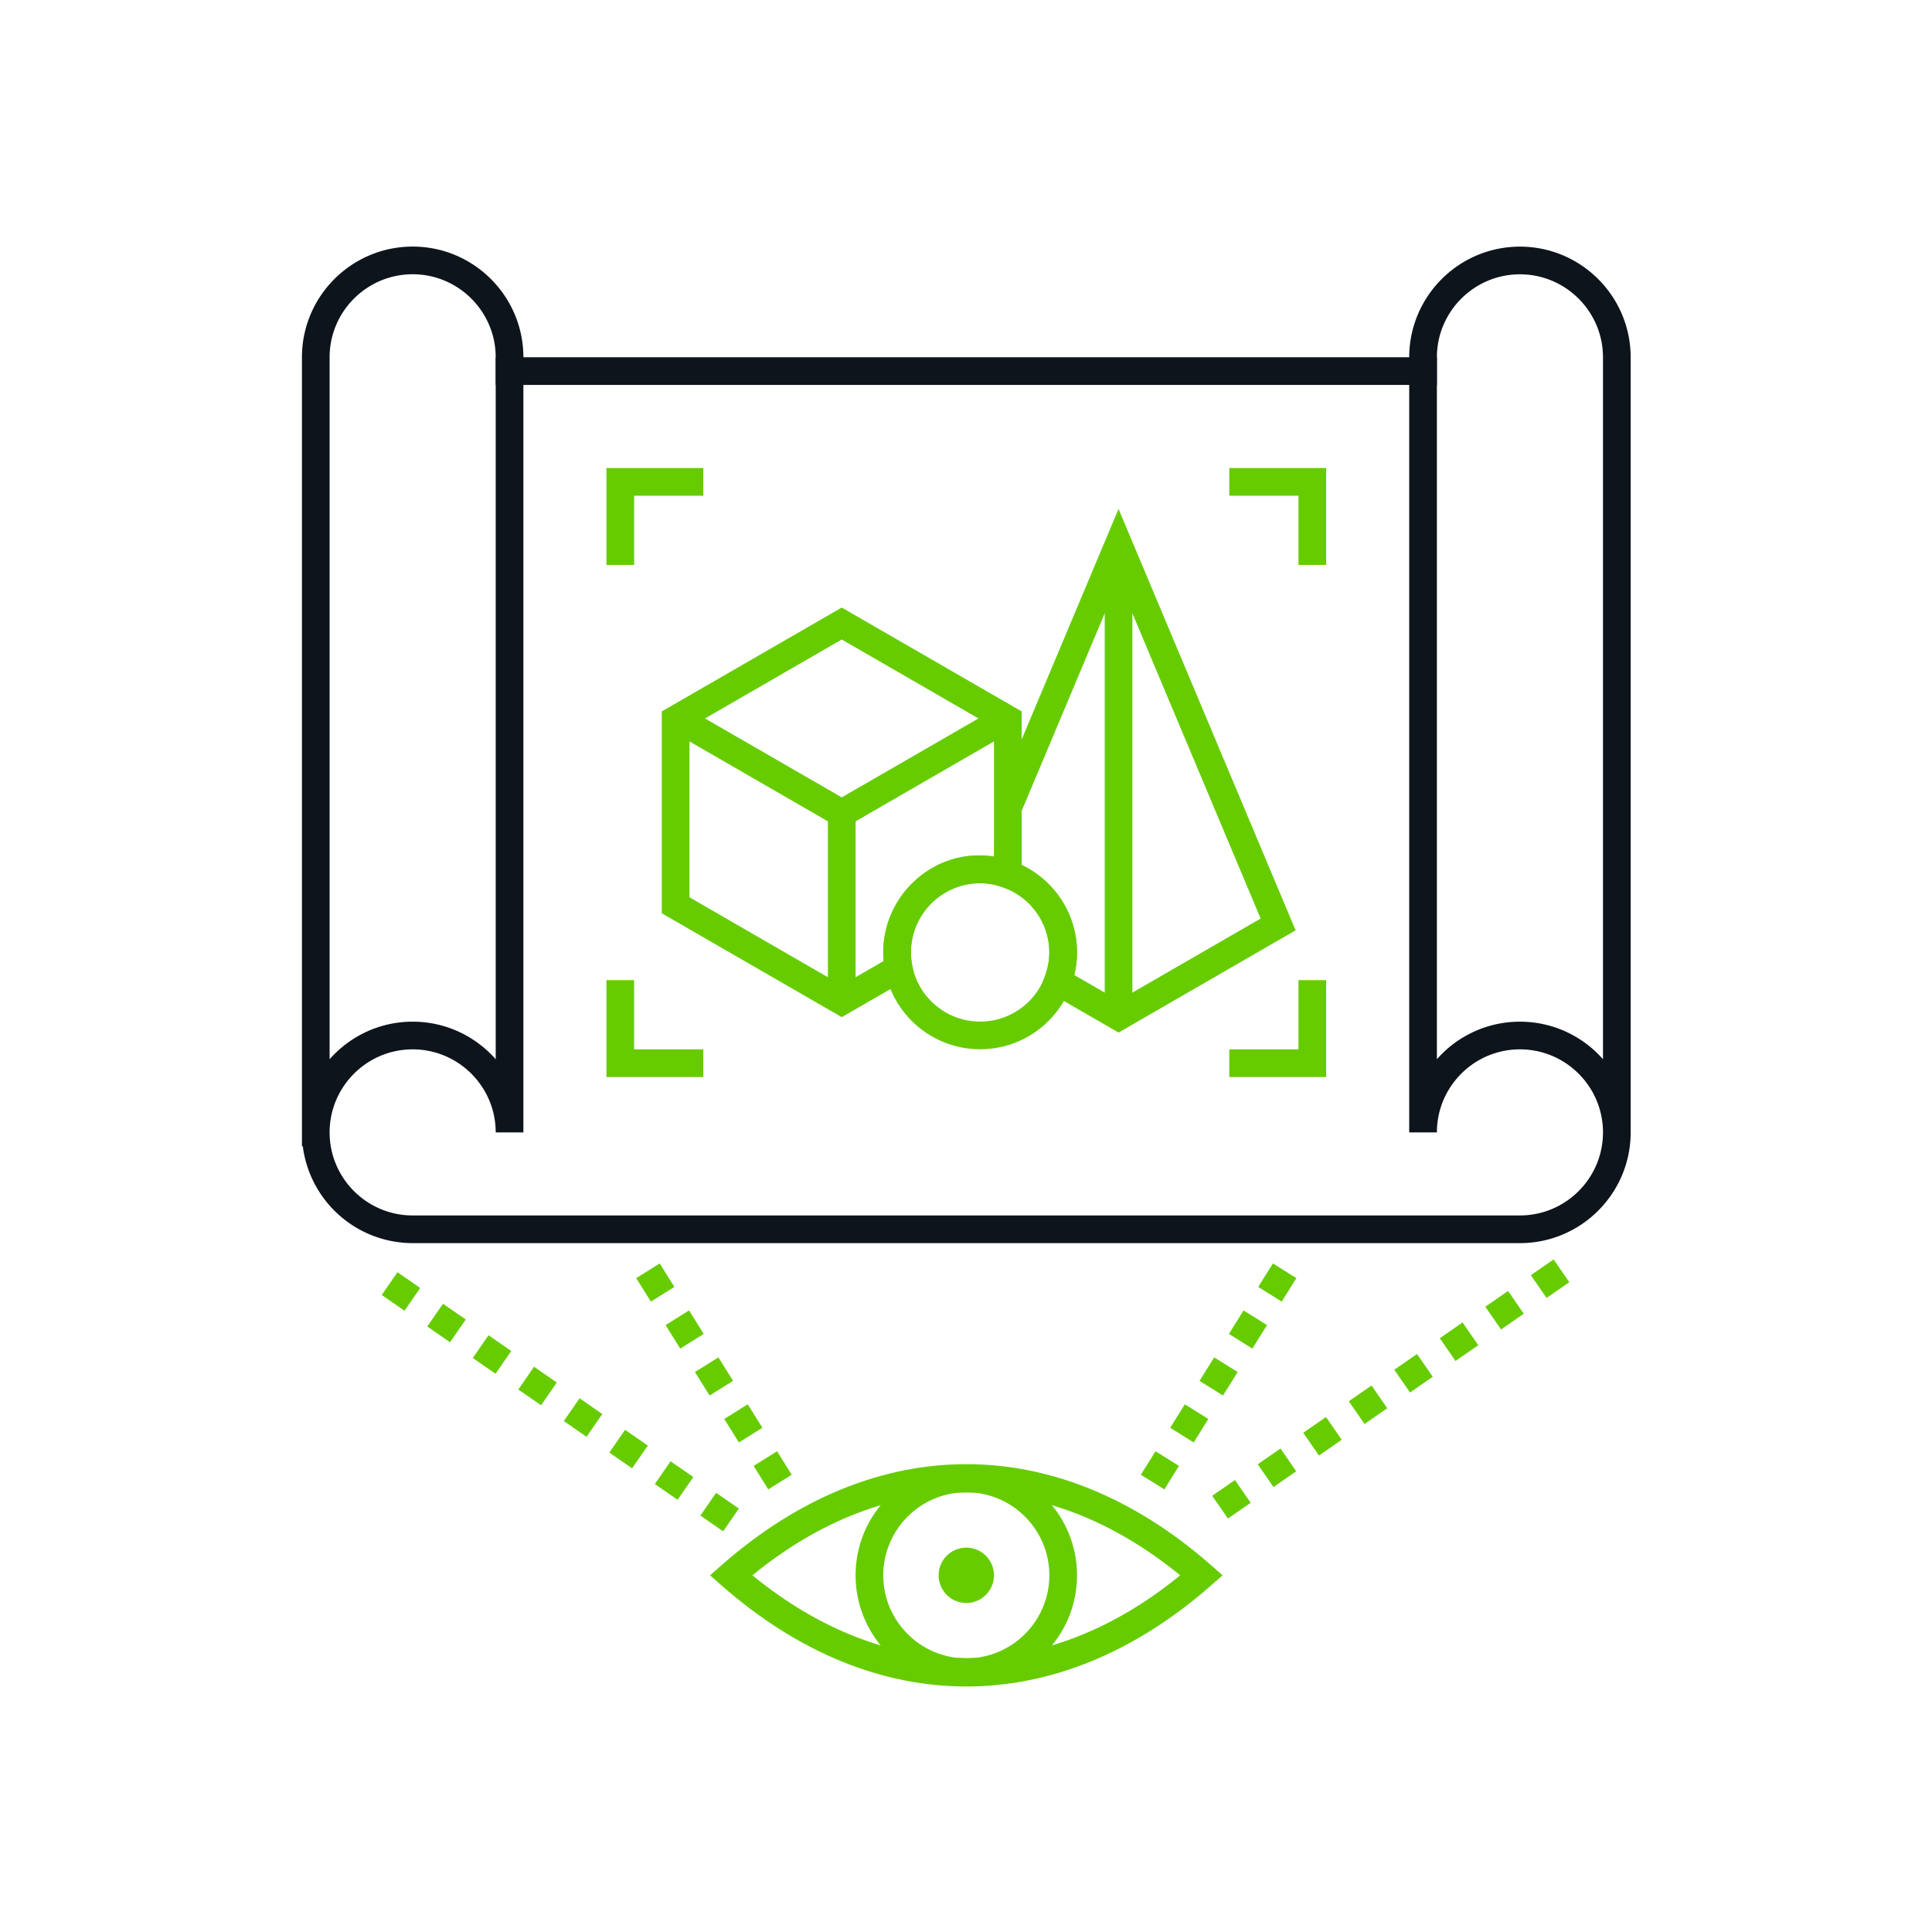
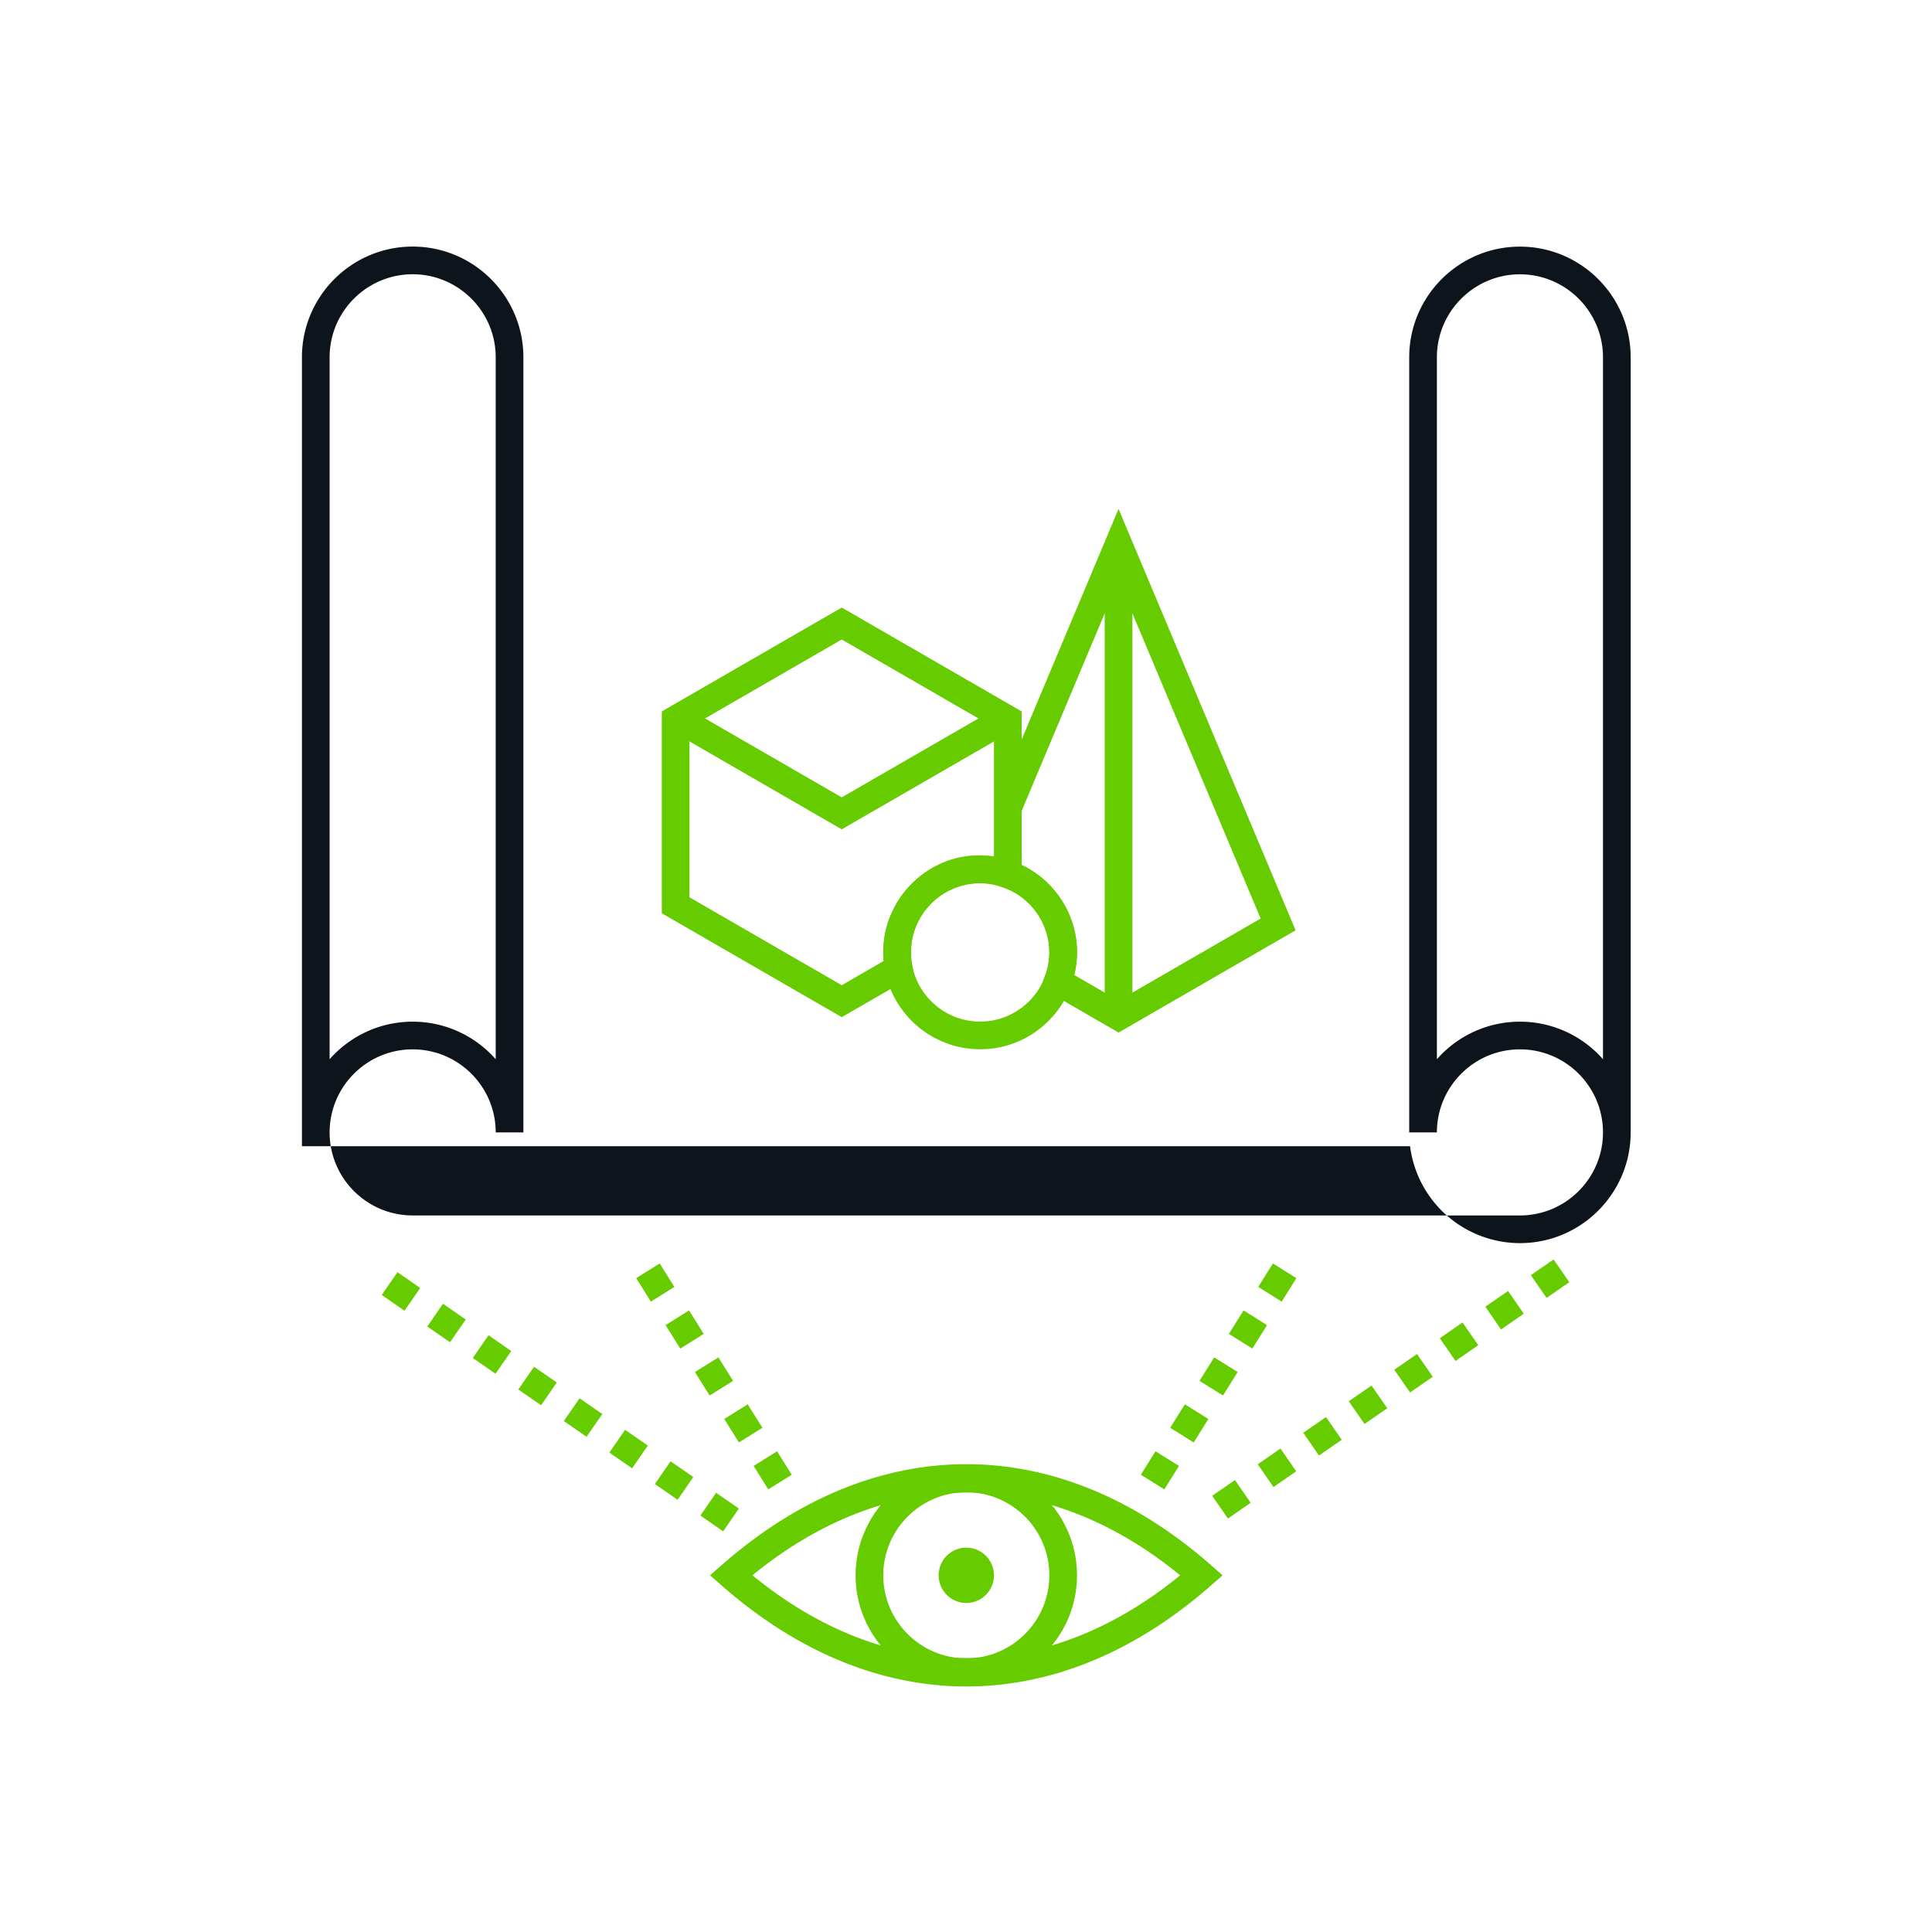
<svg xmlns="http://www.w3.org/2000/svg" id="SvgjsSvg1116" width="288" height="288" version="1.1">
  <defs id="SvgjsDefs1117" />
  <g id="SvgjsG1118" transform="matrix(0.917,0,0,0.917,11.997,11.998)">
    <svg id="Layer_1" viewBox="0 0 64 64" width="288" height="288">
-       <path fill="#0e141b" d="M15 9.998h34v1H15z" class="color2c4355 svgShape" />
-       <path fill="#0e141b" d="M52 42H12a4.006 4.006 0 0 1-3.969-3.5H8V10c0-2.206 1.794-4 4-4s4 1.794 4 4v28h-1c0-1.654-1.346-3-3-3s-3 1.346-3 3 1.346 3 3 3h40c1.654 0 3-1.346 3-3s-1.346-3-3-3-3 1.346-3 3h-1V10.002c0-2.206 1.794-4 4-4s4 1.794 4 4V38c0 2.206-1.794 4-4 4zm4-4h.01H56zm-4-4a3.99 3.99 0 0 1 3 1.357V10.002c0-1.654-1.346-3-3-3s-3 1.346-3 3v25.355A3.99 3.99 0 0 1 52 34zM12 7c-1.654 0-3 1.346-3 3v25.357C9.733 34.525 10.807 34 12 34s2.267.525 3 1.357V10c0-1.654-1.346-3-3-3z" class="color2c4355 svgShape" />
+       <path fill="#0e141b" d="M52 42a4.006 4.006 0 0 1-3.969-3.5H8V10c0-2.206 1.794-4 4-4s4 1.794 4 4v28h-1c0-1.654-1.346-3-3-3s-3 1.346-3 3 1.346 3 3 3h40c1.654 0 3-1.346 3-3s-1.346-3-3-3-3 1.346-3 3h-1V10.002c0-2.206 1.794-4 4-4s4 1.794 4 4V38c0 2.206-1.794 4-4 4zm4-4h.01H56zm-4-4a3.99 3.99 0 0 1 3 1.357V10.002c0-1.654-1.346-3-3-3s-3 1.346-3 3v25.355A3.99 3.99 0 0 1 52 34zM12 7c-1.654 0-3 1.346-3 3v25.357C9.733 34.525 10.807 34 12 34s2.267.525 3 1.357V10c0-1.654-1.346-3-3-3z" class="color2c4355 svgShape" />
      <path fill="#66CC00" d="M32 58.016c-3.032 0-6.065-1.214-8.83-3.64L22.742 54l.428-.376c5.529-4.852 12.131-4.852 17.66 0l.428.376-.428.376c-2.765 2.426-5.798 3.64-8.83 3.64zM24.273 54c4.873 3.988 10.58 3.988 15.453 0-4.872-3.988-10.58-3.988-15.453 0z" class="colorf15743 svgShape" />
      <path fill="#66CC00" d="M32 58c-2.206 0-4-1.794-4-4s1.794-4 4-4 4 1.794 4 4-1.794 4-4 4zm0-7c-1.654 0-3 1.346-3 3s1.346 3 3 3 3-1.346 3-3-1.346-3-3-3z" class="colorf15743 svgShape" />
      <circle cx="32" cy="54" r="1" fill="#66CC00" class="colorf15743 svgShape" />
-       <path fill="#66CC00" d="M20 17.5h-1V14h3.5v1H20zM22.5 36H19v-3.5h1V35h2.5zM45 36h-3.5v-1H44v-2.5h1zM45 17.5h-1V15h-2.5v-1H45zM27 26.331h1v6.929h-1z" class="colorf15743 svgShape" />
      <path fill="#66CC00" d="M27.5 27.052l-6.25-3.609.5-.865 5.75 3.319 5.75-3.319.5.865zM37 17.041h1v16.774h-1zM32.5 34.997c-1.93 0-3.5-1.57-3.5-3.5s1.57-3.5 3.5-3.5 3.5 1.57 3.5 3.5-1.57 3.5-3.5 3.5zm0-6c-1.379 0-2.5 1.121-2.5 2.5s1.121 2.5 2.5 2.5 2.5-1.121 2.5-2.5-1.121-2.5-2.5-2.5z" class="colorf15743 svgShape" />
      <path fill="#66CC00" d="M27.5 33.837L21 30.084v-7.292l6.5-3.752 6.5 3.752v6.596l-.667-.235a2.474 2.474 0 0 0-.833-.155 2.502 2.502 0 0 0-2.5 2.5c0 .164.019.324.049.479l.067.351-2.616 1.509zM22 29.506l5.5 3.177 1.515-.875a3.206 3.206 0 0 1-.015-.311c0-2.096 1.878-3.806 4-3.46V23.37l-5.5-3.176L22 23.37v6.136z" class="colorf15743 svgShape" />
      <path fill="#66CC00" d="M32.597 29.007l-.029-1.003.091.008zM37.5 34.393l-2.816-1.626.149-.396c.11-.296.167-.59.167-.874 0-1.048-.67-1.991-1.667-2.346L33 29.033l.039-2.939L37.5 15.477 43.896 30.7 37.5 34.393zm-1.603-2.08l1.603.926 5.133-2.964L37.5 18.059 34 26.388v1.96c1.21.575 2 1.799 2 3.149 0 .27-.034.543-.103.816zM23.216 52.411l-.822-.569.568-.822.822.569-.568.822zm-1.645-1.139l-.822-.569.568-.822.822.569-.568.822zm-1.644-1.137l-.822-.569.568-.822.822.569-.568.822zm-1.646-1.139l-.821-.569.57-.822.821.569-.57.822zm-1.642-1.139l-.822-.569.568-.822.822.569-.568.822zm-1.645-1.138l-.822-.569.568-.822.822.569-.568.822zm-1.644-1.138l-.822-.569.568-.822.822.569-.568.822zm-1.645-1.139l-.822-.569.568-.822.822.569-.568.822zM41.451 51.949l-.568-.822.822-.569.568.822-.822.569zm1.645-1.138l-.568-.822.822-.569.568.822-.822.569zm1.644-1.138l-.568-.822.822-.569.568.822-.822.569zm1.645-1.139l-.568-.822.822-.569.568.822-.822.569zm1.645-1.138l-.57-.822.821-.569.57.822-.821.569zm1.643-1.139l-.568-.822.822-.569.568.822-.822.569zm1.644-1.138l-.568-.822.822-.569.568.822-.822.569zm1.645-1.139l-.568-.822.822-.569.568.822-.822.569zM24.846 50.896l-.529-.848.848-.529.529.848-.848.529zm-1.06-1.695l-.53-.848.848-.531.53.848-.848.531zm-1.059-1.696l-.53-.849.848-.529.53.849-.848.529zm-1.061-1.695l-.53-.848.848-.531.53.848-.848.531zm-1.06-1.697l-.53-.848.848-.531.53.848-.848.531zM39.154 50.896l-.848-.529.529-.848.848.529-.529.848zm1.06-1.695l-.848-.531.53-.848.848.531-.53.848zm1.059-1.696l-.848-.529.53-.849.848.529-.53.849zm1.061-1.695l-.848-.531.53-.848.848.531-.53.848zm1.06-1.697l-.848-.531.53-.848.848.531-.53.848z" class="colorf15743 svgShape" />
    </svg>
  </g>
</svg>